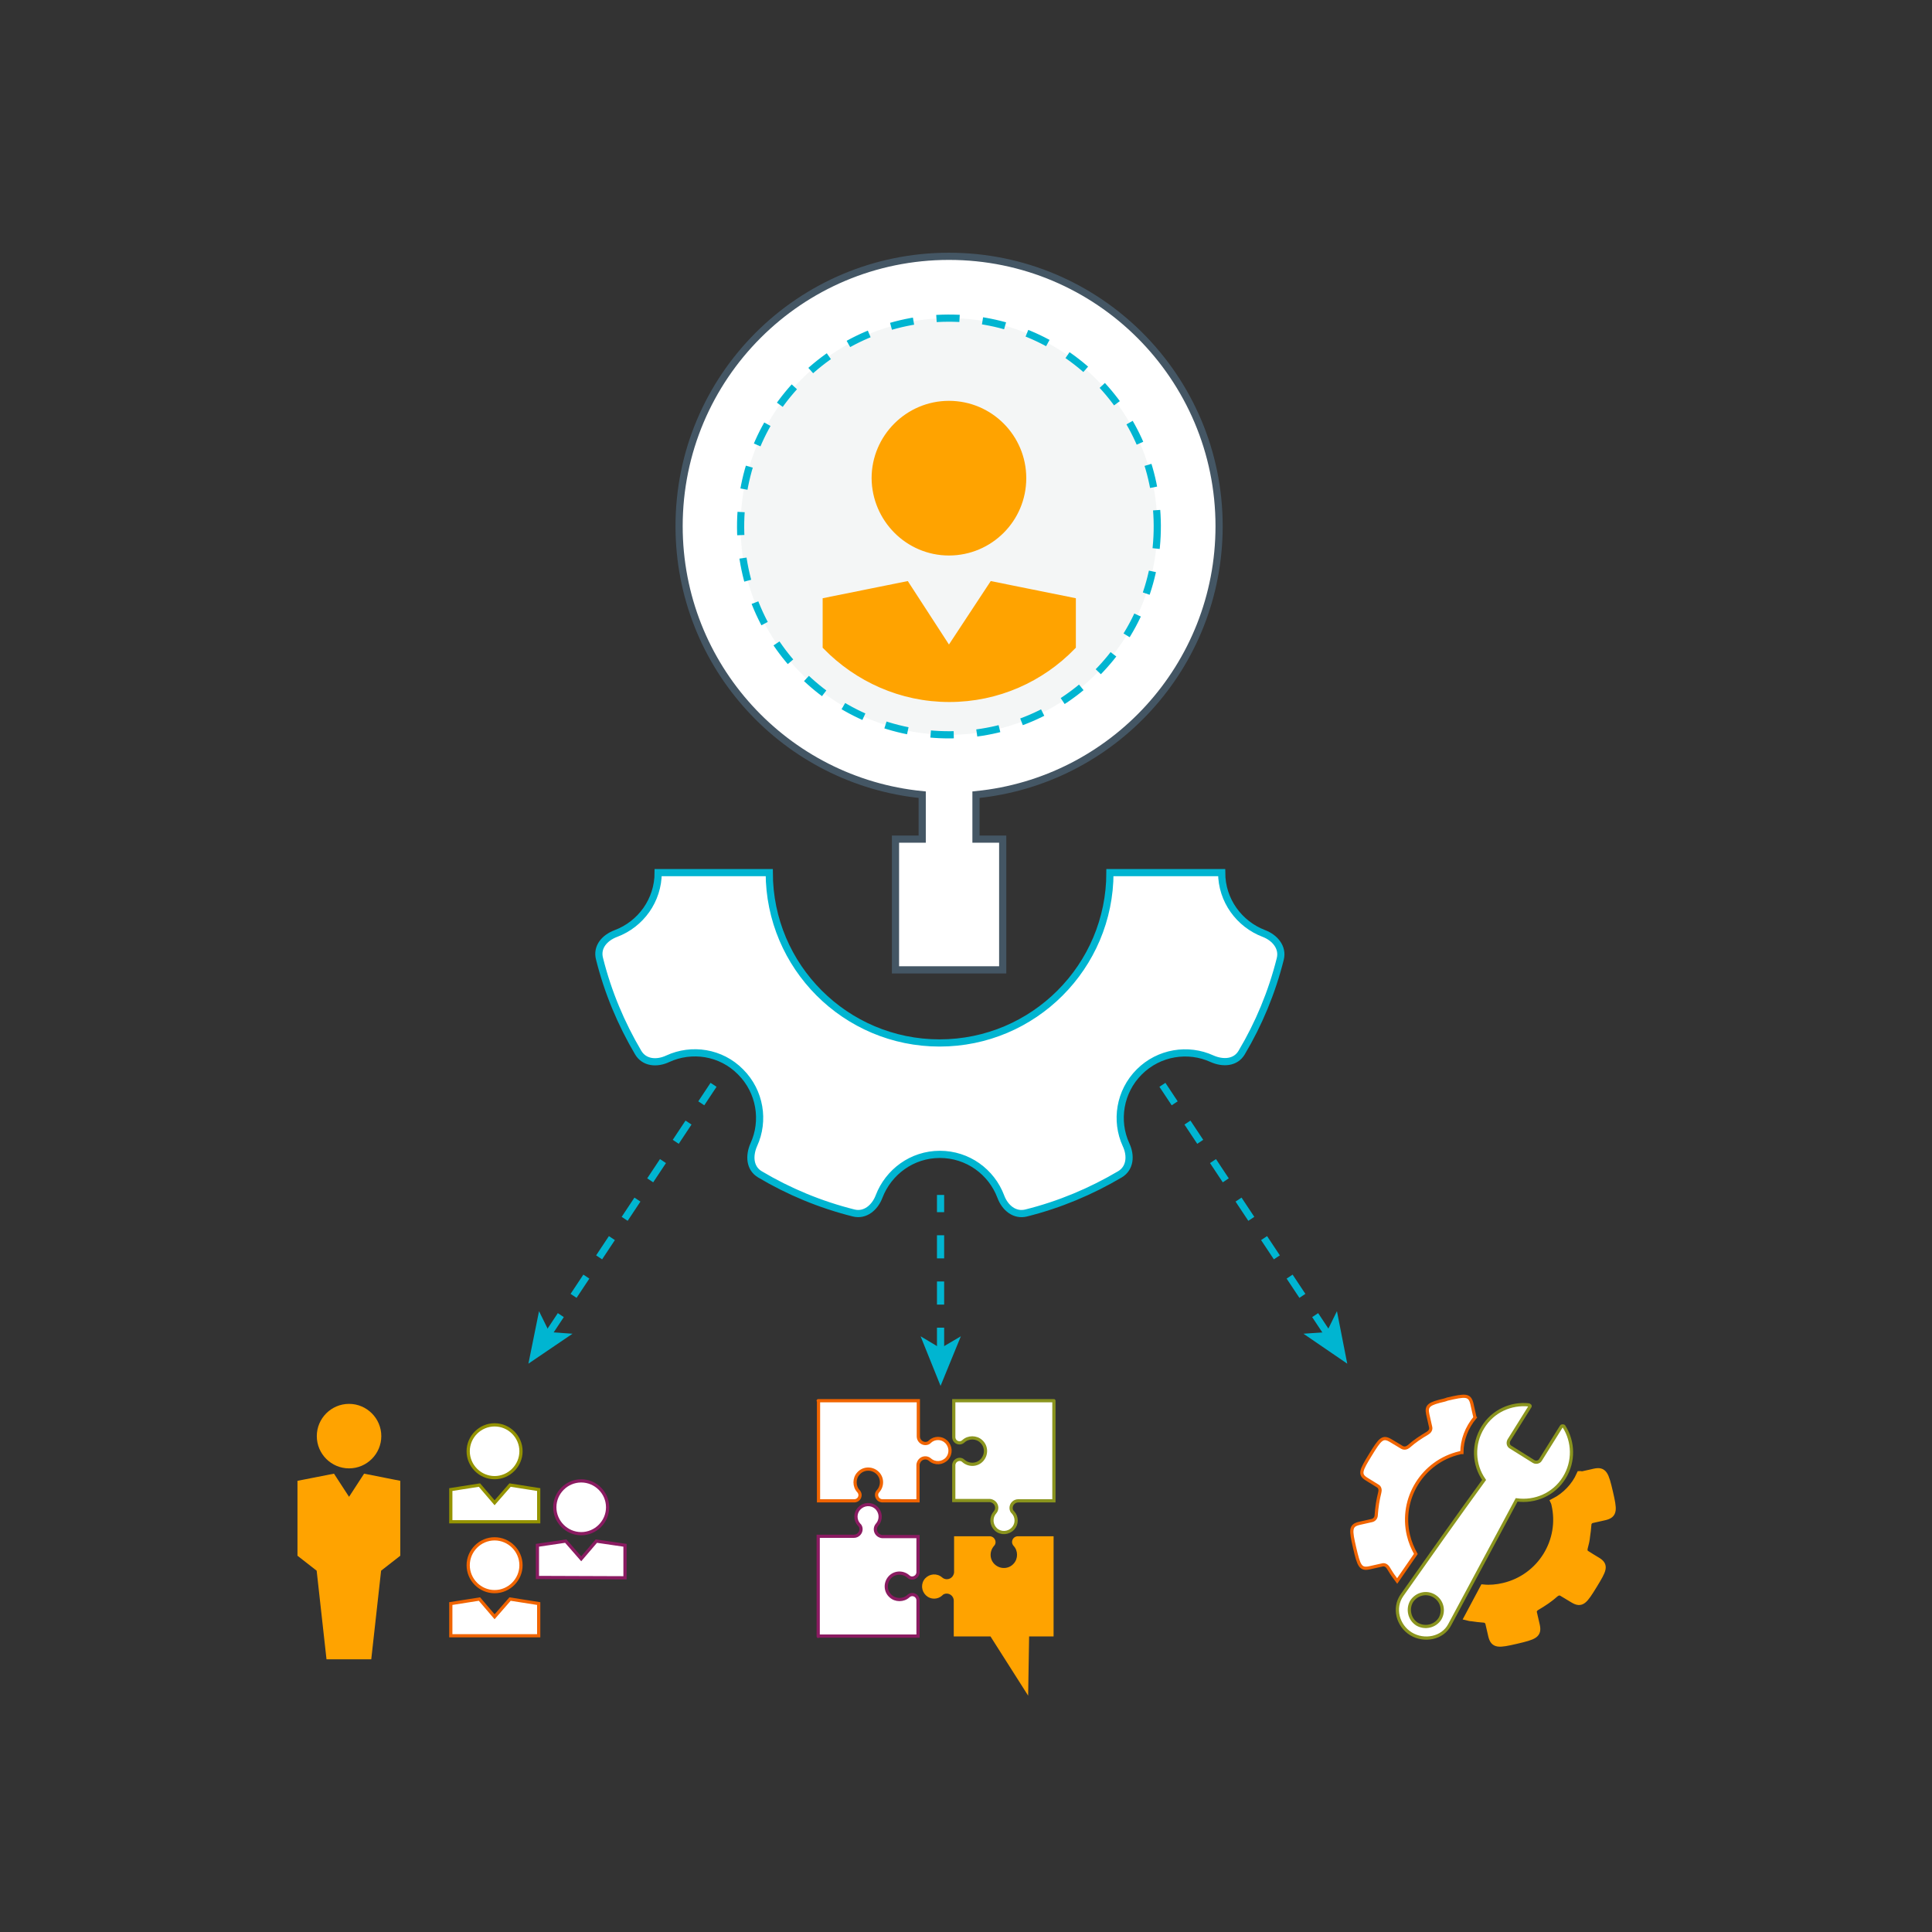
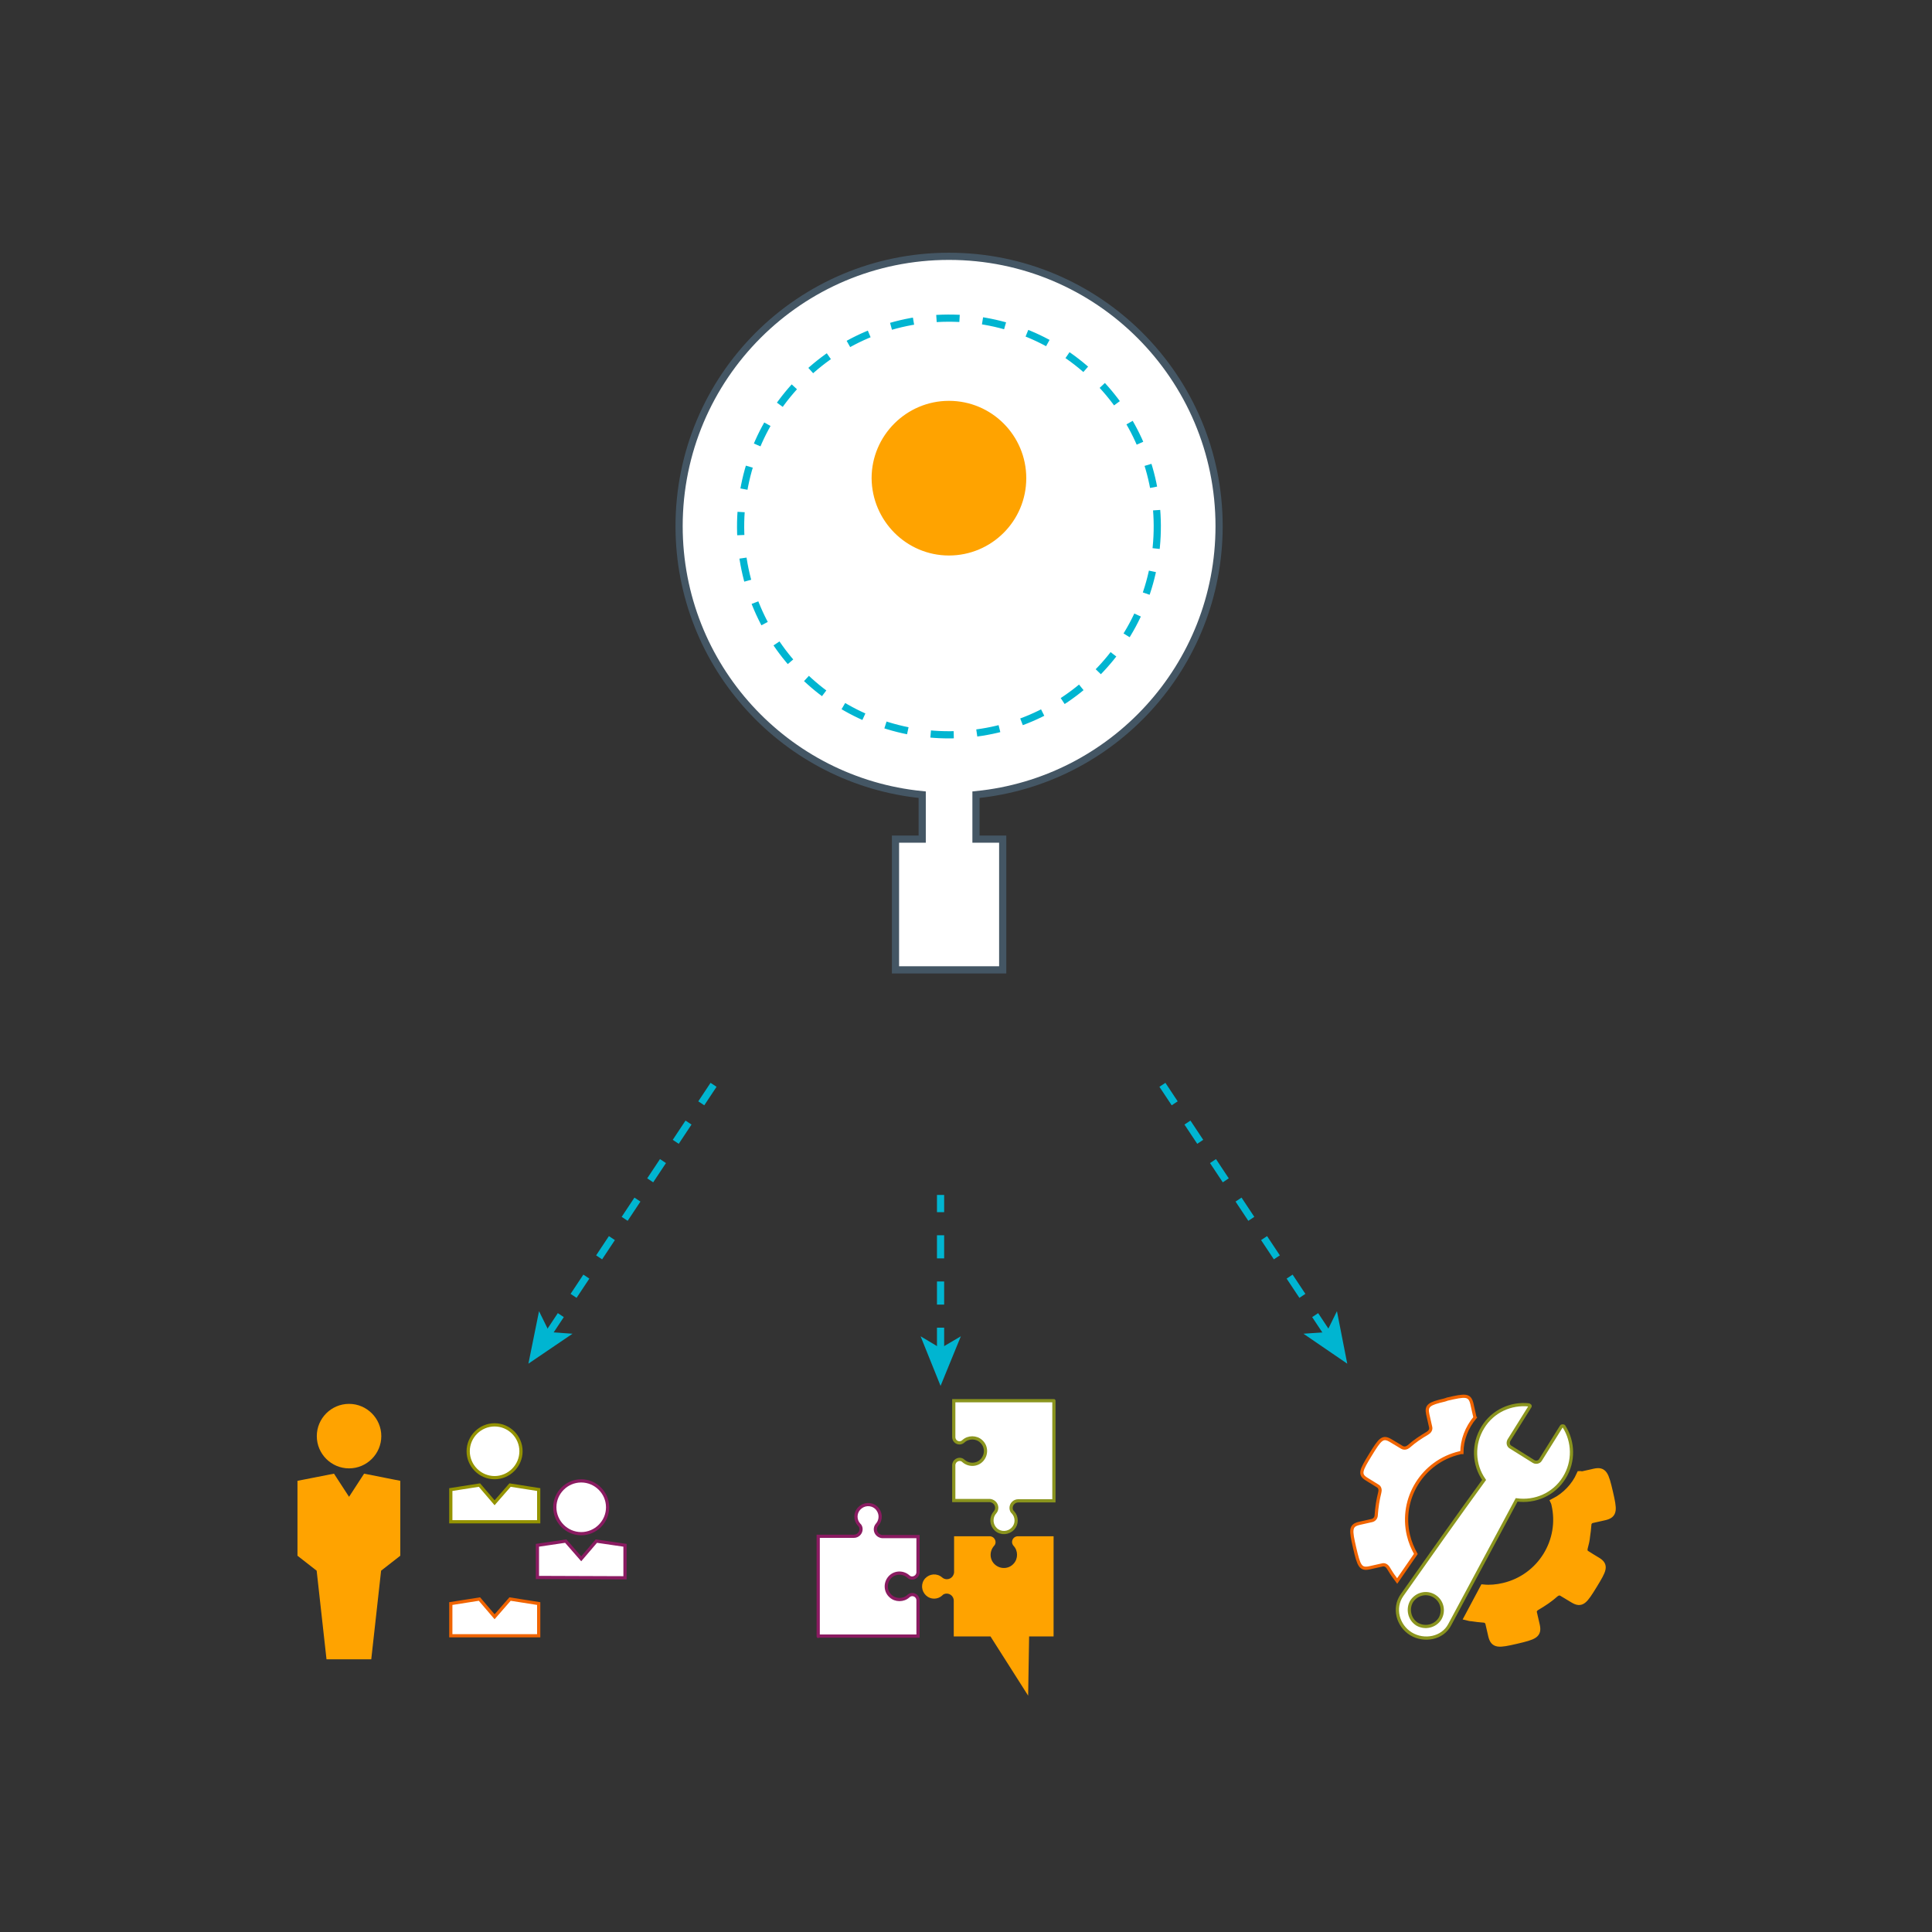
<svg xmlns="http://www.w3.org/2000/svg" version="1.1" id="Layer_1" x="0px" y="0px" viewBox="0 0 600 600" style="enable-background:new 0 0 600 600;" xml:space="preserve">
  <rect x="0" y="0" width="600" height="600" fill="#333333" stroke="none" />
  <style type="text/css">
	.st0{fill:#FFFFFF;stroke:#00B5D1;stroke-width:2.232;stroke-miterlimit:10;}
	.st1{fill:#FFFFFF;stroke:#F06400;stroke-miterlimit:10;}
	.st2{fill:#FFA300;stroke:#FFA300;stroke-width:2.232;stroke-miterlimit:10;}
	.st3{fill:#FFFFFF;stroke:#8A941E;stroke-miterlimit:10;}
	.st4{fill:#FFFFFF;stroke:#445664;stroke-width:2.232;stroke-miterlimit:10;}
	.st5{opacity:0.3;}
	.st6{fill:#D9E1E2;}
	.st7{fill:none;stroke:#00B5D1;stroke-width:2.232;stroke-miterlimit:10;stroke-dasharray:7.175;}
	.st8{fill:none;stroke:#00B5D1;stroke-width:2.232;stroke-miterlimit:10;stroke-dasharray:7.175,7.175;}
	.st9{fill:#00B5D1;}
	.st10{fill:#FFFFFF;stroke:#949300;stroke-miterlimit:10;}
	.st11{fill:#FFFFFF;stroke:#8A1B61;stroke-miterlimit:10;}
	.st12{fill:#FFFFFF;stroke:#F06400;stroke-linecap:round;stroke-miterlimit:10;}
	.st13{fill:#FFFFFF;stroke:#8A941E;stroke-linecap:round;stroke-miterlimit:10;}
	.st14{fill:#FFA300;}
	.st15{fill:#FFFFFF;stroke:#8A1B61;stroke-linecap:round;stroke-miterlimit:10;}
</style>
  <g>
-     <path class="st0" d="M344.7,271c0,29.2-23.7,52.9-52.9,52.9c-29.2,0-52.9-23.7-52.9-52.9l-34.5,0c0,8.6-5.4,16-13.1,18.9   c-3.5,1.3-6.1,4.2-5.1,7.9c2.6,10.4,6.7,20.1,12,29.1c1.9,3.2,5.8,3.5,9.2,1.9c7.4-3.4,16.5-2.1,22.6,4.1   c6.1,6.1,7.5,15.2,4.1,22.6c-1.5,3.4-1.3,7.3,1.9,9.2c8.9,5.3,18.7,9.4,29.1,12c3.6,0.9,6.6-1.7,7.9-5.1   c2.9-7.6,10.2-13.1,18.9-13.1c8.6,0,16,5.4,18.9,13.1c1.3,3.5,4.3,6,7.9,5.1c10.4-2.6,20.1-6.7,29.1-12c3.2-1.9,3.5-5.8,1.9-9.2   c-3.4-7.4-2-16.5,4.1-22.6c6.1-6.1,15.2-7.5,22.6-4.1c3.4,1.5,7.3,1.3,9.2-1.9c5.3-8.9,9.4-18.7,12-29.1c0.9-3.6-1.7-6.6-5.1-7.9   c-7.6-2.9-13.1-10.2-13.1-18.9H344.7z" />
-   </g>
+     </g>
  <g>
    <path class="st1" d="M448.6,434.8c-4.7,1.1-5.8,1.7-5.2,4.4l0.9,4c0.2,0.8-0.3,1.5-1,1.9c-1,0.6-2,1.2-3,1.9   c-1,0.7-1.9,1.4-2.8,2.2c-0.6,0.5-1.4,0.7-2.1,0.3c-1.2-0.7-2.3-1.4-3.5-2.1c-2.5-1.5-3.3-0.5-6.3,4.4c-3,4.9-3.6,6.1-1.1,7.6   l3.4,2.1c0.7,0.4,0.8,1.3,0.6,2c-0.3,1.1-0.5,2.3-0.7,3.4c-0.2,1.2-0.3,2.4-0.4,3.6c0,0.8-0.5,1.5-1.3,1.7l-4,0.9   c-2.8,0.7-2.7,2-1.4,7.6c1.3,5.6,1.8,6.8,4.6,6.2l4-0.9c0.8-0.2,1.5,0.3,1.9,1c0.6,1,1.2,2,1.9,2.9c0.3,0.4,0.5,0.7,0.8,1.1   c1.9-2.8,3.9-5.6,5.8-8.4c-1-1.8-1.8-3.7-2.3-5.8c-2.7-11.4,4.4-22.9,15.9-25.6c0.2-0.1,0.4-0.1,0.7-0.1c0-3.9,1.5-7.8,4.1-10.9   c-0.1-0.1-0.1-0.2-0.1-0.3l-0.9-4c-0.7-2.8-2-2.7-7.6-1.4C449.3,434.6,448.9,434.7,448.6,434.8L448.6,434.8z" />
    <path class="st2" d="M490.7,458c-1.6,3.6-4.5,6.6-8,8.4c0.1,0.2,0.1,0.5,0.2,0.7c2.7,11.4-4.4,22.9-15.9,25.6   c-2.1,0.5-4.3,0.7-6.3,0.5c-1.6,3-3.2,6-4.8,9c0.4,0.1,0.9,0.2,1.3,0.2c1.2,0.2,2.3,0.3,3.5,0.4c0.8,0,1.5,0.5,1.7,1.3l0.9,3.9   c0.7,2.8,2,2.7,7.6,1.4c5.6-1.3,6.8-1.8,6.2-4.6l-0.9-3.9c-0.2-0.8,0.3-1.5,1-1.9c1-0.6,2-1.2,3-1.9c1-0.7,1.9-1.4,2.8-2.2   c0.6-0.5,1.4-0.7,2.1-0.3l3.5,2.1c2.5,1.5,3.3,0.5,6.3-4.4c3-4.9,3.6-6.1,1.1-7.6c-1.2-0.7-2.3-1.4-3.4-2.1c-0.7-0.4-0.8-1.3-0.6-2   c0.3-1.1,0.6-2.3,0.7-3.5c0.2-1.2,0.3-2.3,0.4-3.5c0-0.8,0.5-1.5,1.3-1.7l4-0.9c2.8-0.7,2.7-2,1.4-7.6s-1.8-6.8-4.6-6.2l-4,0.9   C490.9,457.9,490.8,458,490.7,458z" />
    <path id="path12330_4_" class="st3" d="M475,436.4c-0.1,0-0.1-0.1-0.2-0.1c-5.5-0.6-11.2,1.9-14.3,7c-3.2,5.2-2.9,11.6,0.4,16.3   c-7.8,10.7-17.9,25-25.5,35.8c-2.8,4-1.3,9.5,2.8,12c4.1,2.5,9.8,1.4,12-2.8l20.8-38.8c5.7,0.8,11.6-1.7,14.8-6.9   c3.1-5,2.9-11.2-0.1-15.9c0-0.1-0.1-0.1-0.1-0.1c-0.2-0.1-0.6-0.1-0.7,0.1l-6.5,10.4c-0.4,0.7-1.4,0.9-2.1,0.5l-7.2-4.5   c-0.7-0.4-0.9-1.3-0.5-2.1l6.5-10.4C475.3,436.8,475.2,436.5,475,436.4L475,436.4z M445.5,495.7c2.4,1.5,3.1,4.6,1.7,7   c-1.5,2.4-4.7,3.1-7.1,1.7c-2.4-1.5-3.1-4.7-1.7-7.1C440,494.9,443.1,494.2,445.5,495.7z" />
  </g>
  <g>
    <path class="st4" d="M294.7,79.6c-46.3,0-83.8,37.5-83.8,83.8c0,43.5,33.1,79.2,75.5,83.4v13.8h-8.3v40.6h33.3v-40.6h-8.3v-13.8   c42.4-4.2,75.5-39.9,75.5-83.4C378.6,117.2,341.1,79.6,294.7,79.6z" />
    <g class="st5">
-       <ellipse transform="matrix(1 -4.689297e-03 4.689297e-03 1 -0.763 1.384)" class="st6" cx="294.7" cy="163.5" rx="64.7" ry="64.7" />
-     </g>
+       </g>
    <ellipse transform="matrix(1 -4.689297e-03 4.689297e-03 1 -0.763 1.384)" class="st7" cx="294.7" cy="163.5" rx="64.7" ry="64.7" />
    <path class="st2" d="M294.7,171.4c12.6,0,22.9-10.2,22.9-22.9c0-12.6-10.2-22.9-22.9-22.9c-12.6,0-22.9,10.3-22.9,22.9   C271.9,161.1,282.1,171.4,294.7,171.4z" />
-     <path class="st2" d="M294.7,202.2l-13.3-20.5l-24.8,5v14c9.7,9.9,23.2,16.2,38.2,16.2c15,0,28.5-6.2,38.2-16.2v-14l-24.8-5   L294.7,202.2z" />
  </g>
  <g>
    <g>
      <line class="st8" x1="292.1" y1="419.5" x2="292.1" y2="371.1" />
      <g>
        <polygon class="st9" points="292.1,430.4 298.4,415 292.1,418.7 285.9,415    " />
      </g>
    </g>
  </g>
  <g>
    <g>
      <line class="st8" x1="170.2" y1="414.4" x2="221.6" y2="336.9" />
      <g>
        <polygon class="st9" points="164.1,423.5 177.8,414.2 170.6,413.7 167.4,407.2    " />
      </g>
    </g>
  </g>
  <g>
    <g>
      <line class="st8" x1="412.4" y1="414.4" x2="361" y2="336.9" />
      <g>
        <polygon class="st9" points="418.4,423.5 415.2,407.2 412,413.7 404.8,414.2    " />
      </g>
    </g>
  </g>
  <g>
    <path class="st2" d="M108.4,454.9c4.9,0,8.9-4,8.9-8.9c0-4.9-4-8.9-8.9-8.9c-4.9,0-8.9,4-8.9,8.9   C99.5,450.9,103.5,454.9,108.4,454.9z M113.6,458.9l-5.2,8l-5.2-8l-9.7,1.9v21.8l5.9,4.6l3,27h11.9l3-27l5.9-4.6v-21.8L113.6,458.9   z" />
    <path class="st10" d="M153.6,458.9c4.5,0,8.2-3.7,8.2-8.2c0-4.5-3.7-8.2-8.2-8.2c-4.5,0-8.2,3.7-8.2,8.2   C145.4,455.2,149.1,458.9,153.6,458.9z" />
    <polygon class="st10" points="167.3,472.6 167.3,462.6 158.4,461.2 153.6,466.7 148.9,461.2 140,462.6 140,472.6  " />
    <path class="st11" d="M180.5,476.3c4.5,0,8.2-3.7,8.2-8.2c0-4.5-3.7-8.2-8.2-8.2c-4.5,0-8.2,3.7-8.2,8.2   C172.3,472.6,176,476.3,180.5,476.3z" />
    <polygon class="st11" points="194.1,490 194.1,479.9 185.2,478.6 180.5,484.1 175.7,478.6 166.9,479.9 166.9,489.9  " />
-     <path class="st1" d="M153.6,494.3c4.5,0,8.2-3.7,8.2-8.2c0-4.5-3.7-8.2-8.2-8.2c-4.5,0-8.2,3.7-8.2,8.2   C145.4,490.6,149.1,494.3,153.6,494.3z" />
    <polygon class="st1" points="167.3,508 167.3,498 158.4,496.6 153.6,502.1 148.9,496.6 140,498 140,508  " />
  </g>
  <g id="LWPOLYLINE_1321_">
-     <path class="st12" d="M254.1,435h31.1v11.1c0,1.2,1,2.2,2.2,2.2c0.5,0,1.1-0.2,1.4-0.6c1.4-1.3,3.6-1.3,5,0   c1.5,1.4,1.7,3.7,0.3,5.3c-1.4,1.5-3.7,1.7-5.3,0.3c-0.9-0.8-2.3-0.7-3.1,0.2c-0.3,0.3-0.6,1-0.6,1.4v11.2h-11.1   c-0.4,0-0.9-0.2-1.2-0.5c-0.7-0.7-0.8-1.8-0.1-2.5c1.5-1.7,1.4-4.3-0.3-5.8c-1.7-1.5-4.3-1.4-5.8,0.3c-1.4,1.5-1.4,4,0,5.5   c0.3,0.3,0.5,0.8,0.5,1.2c0,1-0.8,1.8-1.8,1.8h-11.1V435" />
-   </g>
+     </g>
  <g id="LWPOLYLINE_1319_">
    <path class="st13" d="M327.3,435v31.1h-11.1c-1.2,0-2.2,1-2.2,2.2c0,0.5,0.2,1.1,0.6,1.4c1.3,1.4,1.3,3.6,0,5   c-1.4,1.5-3.7,1.7-5.3,0.3c-1.5-1.4-1.7-3.7-0.3-5.3c0.8-0.9,0.7-2.3-0.2-3.1c-0.3-0.3-1-0.6-1.4-0.6h-11.2V455   c0-0.4,0.2-0.9,0.5-1.2c0.7-0.7,1.8-0.8,2.5-0.1c1.7,1.5,4.3,1.4,5.8-0.3c1.5-1.7,1.4-4.3-0.3-5.8c-1.5-1.4-4-1.4-5.5,0   c-0.3,0.3-0.8,0.5-1.2,0.5c-1,0-1.8-0.8-1.8-1.8V435H327.3" />
  </g>
  <g id="LWPOLYLINE_1317_">
    <path class="st14" d="M327.3,508.2h-7.7l-0.3,18.4l-11.7-18.4h-11.4v-11.1c0-1.2-1-2.2-2.2-2.2c-0.5,0-1.1,0.2-1.4,0.6   c-1.4,1.3-3.6,1.3-5,0c-1.5-1.4-1.7-3.7-0.3-5.3c1.4-1.5,3.7-1.7,5.3-0.3c0.9,0.8,2.3,0.7,3.1-0.2c0.3-0.3,0.6-1,0.6-1.4v-11.2   h11.1c0.4,0,0.9,0.2,1.2,0.5c0.7,0.7,0.8,1.8,0.1,2.5c-1.5,1.7-1.4,4.3,0.3,5.8c1.7,1.5,4.3,1.4,5.8-0.3c1.4-1.5,1.4-4,0-5.5   c-0.3-0.3-0.5-0.8-0.5-1.2c0-1,0.8-1.8,1.8-1.8h11.1V508.2" />
  </g>
  <g id="LWPOLYLINE_1315_">
    <path class="st15" d="M254.1,508.2v-31.1h11.1c1.2,0,2.2-1,2.2-2.2c0-0.5-0.2-1.1-0.6-1.4c-1.3-1.4-1.3-3.6,0-5   c1.4-1.5,3.7-1.7,5.3-0.3c1.5,1.4,1.7,3.7,0.3,5.3c-0.8,0.9-0.7,2.3,0.2,3.1c0.3,0.3,1,0.6,1.4,0.6h11.1v11.1   c0,0.4-0.2,0.9-0.5,1.2c-0.7,0.7-1.8,0.8-2.5,0.1c-1.7-1.5-4.3-1.4-5.8,0.3c-1.5,1.7-1.4,4.3,0.3,5.8c1.5,1.4,4,1.4,5.5,0   c0.3-0.3,0.8-0.5,1.2-0.5c1,0,1.8,0.8,1.8,1.8v11.1H254.1" />
  </g>
</svg>